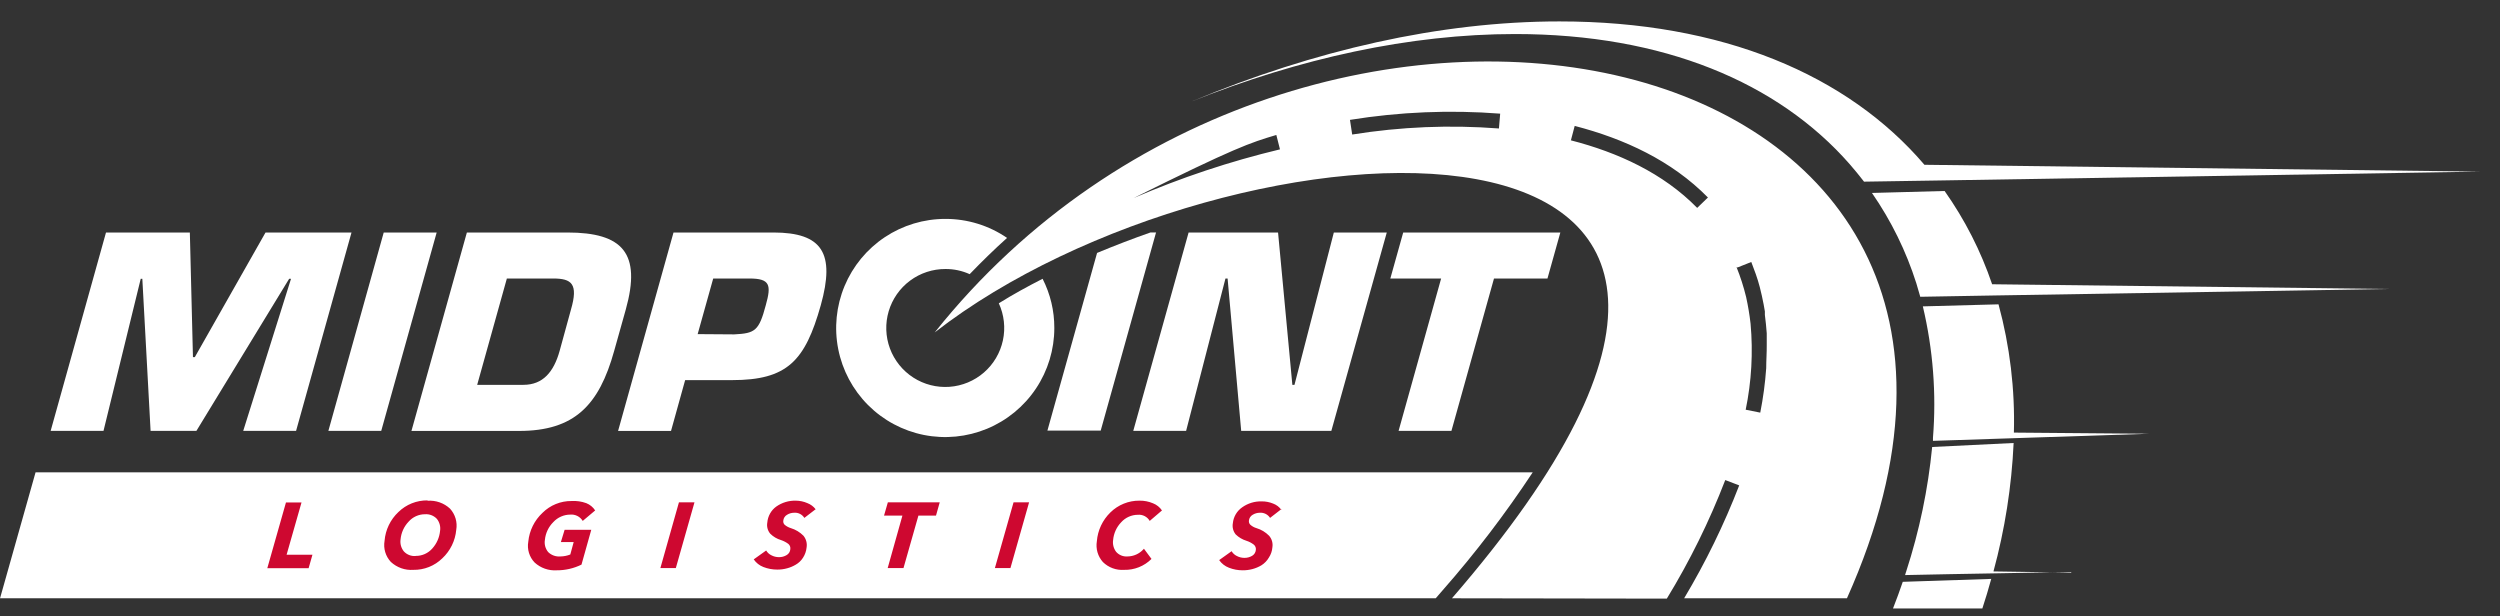
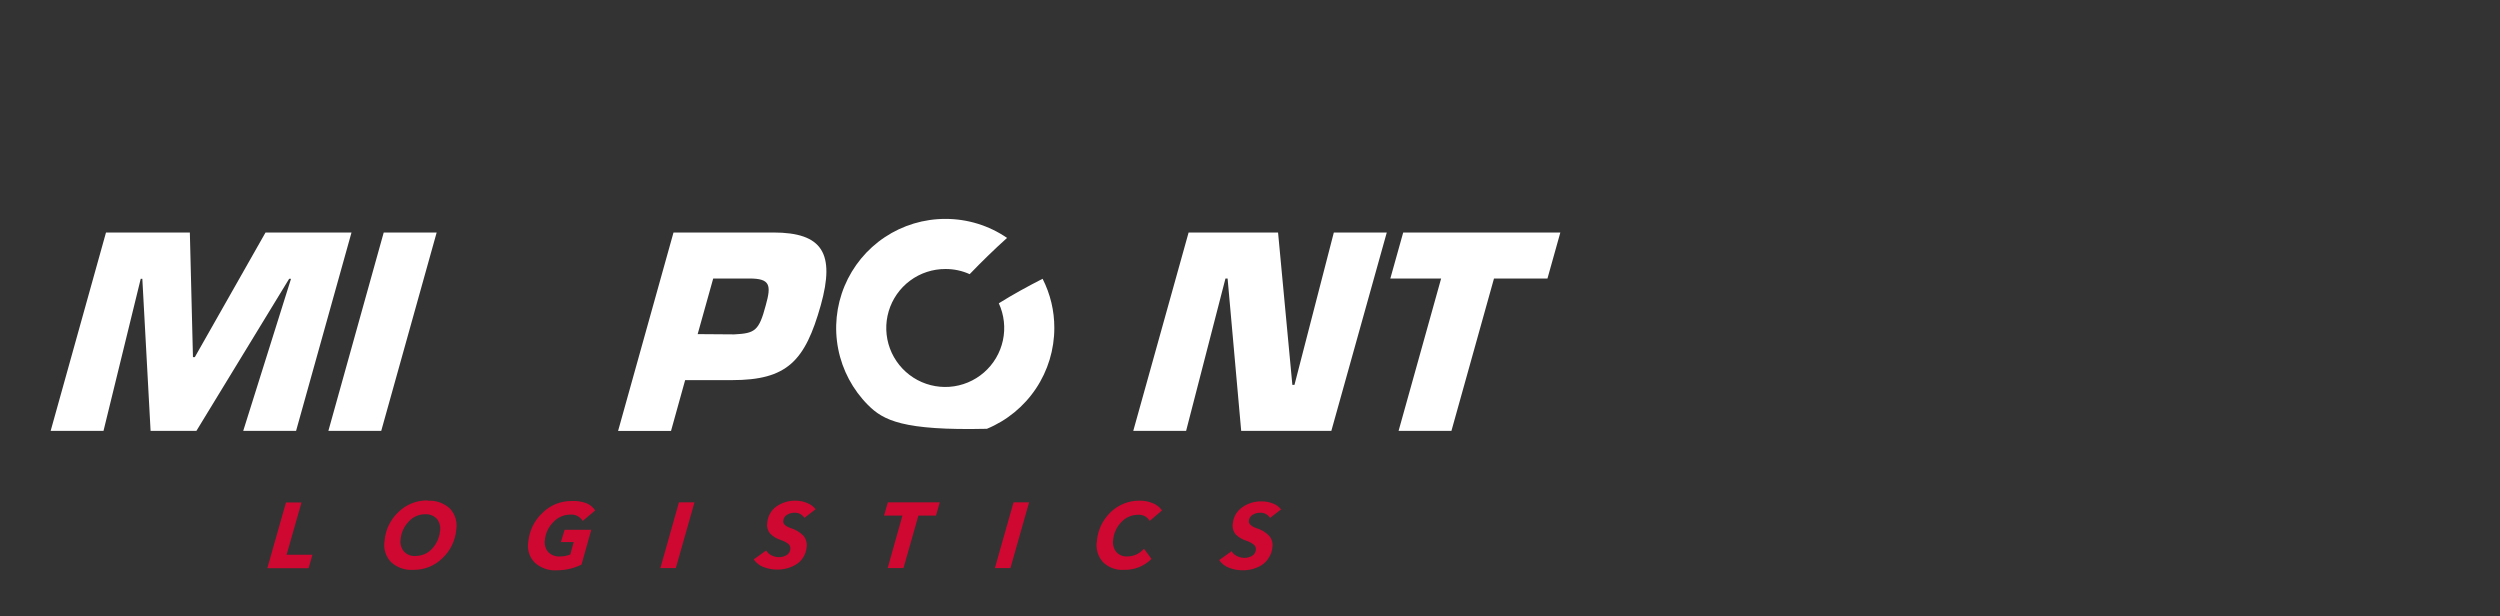
<svg xmlns="http://www.w3.org/2000/svg" width="280" height="69" viewBox="0 0 280 69" fill="none">
  <rect x="0" y="0" width="280" height="69" fill="#333333" stroke="none" />
  <g clip-path="url(#clip0_185_1745)">
-     <path fill-rule="evenodd" clip-rule="evenodd" d="M3.983 52.901H171.665C168.61 57.531 165.24 61.946 161.577 66.112L160.801 67.008H0.004L3.983 52.901Z" fill="white" />
    <path d="M34.566 63.635H29.939L32.029 56.273H33.77L32.098 62.133H34.993L34.566 63.635ZM47.886 56.084C48.344 56.05 48.804 56.112 49.237 56.264C49.671 56.416 50.068 56.657 50.404 56.97C50.692 57.285 50.905 57.662 51.026 58.073C51.147 58.483 51.172 58.916 51.1 59.337C50.99 60.558 50.434 61.695 49.538 62.531C49.11 62.95 48.603 63.281 48.046 63.503C47.489 63.725 46.894 63.834 46.295 63.824C45.837 63.856 45.378 63.794 44.945 63.642C44.512 63.489 44.115 63.25 43.778 62.939C43.485 62.626 43.268 62.249 43.145 61.838C43.023 61.427 42.998 60.993 43.071 60.571C43.171 59.341 43.724 58.192 44.623 57.348C45.055 56.926 45.565 56.594 46.125 56.37C46.685 56.147 47.284 56.036 47.886 56.044V56.084ZM46.553 62.262C46.905 62.267 47.253 62.195 47.574 62.053C47.895 61.91 48.181 61.7 48.414 61.437C48.913 60.886 49.221 60.187 49.289 59.447C49.324 59.212 49.31 58.972 49.249 58.743C49.187 58.514 49.079 58.299 48.931 58.114C48.763 57.934 48.557 57.794 48.328 57.705C48.099 57.615 47.853 57.578 47.608 57.596C47.258 57.594 46.911 57.668 46.592 57.812C46.272 57.957 45.988 58.168 45.758 58.432C45.243 58.975 44.927 59.676 44.862 60.422C44.829 60.657 44.844 60.897 44.907 61.127C44.971 61.356 45.081 61.57 45.23 61.755C45.397 61.936 45.603 62.077 45.832 62.166C46.061 62.256 46.308 62.292 46.553 62.272V62.262ZM62.779 62.322C63.154 62.316 63.525 62.242 63.874 62.103L64.252 60.71H62.819L63.237 59.337H66.222L65.127 63.237C64.261 63.663 63.307 63.881 62.342 63.874C61.895 63.902 61.447 63.84 61.025 63.691C60.603 63.542 60.215 63.31 59.884 63.008C59.589 62.703 59.369 62.332 59.245 61.926C59.12 61.519 59.094 61.089 59.168 60.67C59.286 59.434 59.852 58.284 60.76 57.437C61.187 57.012 61.695 56.676 62.254 56.449C62.812 56.222 63.41 56.108 64.013 56.114C64.574 56.08 65.136 56.161 65.664 56.353C66.072 56.516 66.42 56.801 66.659 57.169L65.266 58.343C65.122 58.105 64.914 57.913 64.666 57.788C64.418 57.663 64.14 57.611 63.864 57.636C63.508 57.638 63.157 57.713 62.832 57.857C62.506 58.001 62.214 58.21 61.974 58.472C61.437 59.005 61.102 59.709 61.029 60.462C60.987 60.703 60.999 60.951 61.062 61.188C61.126 61.425 61.24 61.646 61.397 61.834C61.578 62.011 61.796 62.146 62.035 62.23C62.273 62.314 62.527 62.345 62.779 62.322ZM75.712 63.625H73.962L76.041 56.263H77.782L75.692 63.625H75.712ZM91.381 57.009L90.088 58.004C89.968 57.811 89.796 57.655 89.592 57.553C89.389 57.451 89.161 57.407 88.934 57.427C88.656 57.429 88.384 57.508 88.148 57.656C88.03 57.723 87.93 57.818 87.857 57.932C87.784 58.047 87.74 58.177 87.73 58.313C87.715 58.4 87.723 58.49 87.752 58.574C87.782 58.657 87.832 58.732 87.899 58.79C88.097 58.951 88.323 59.073 88.566 59.148C89.104 59.31 89.593 59.605 89.989 60.004C90.138 60.187 90.246 60.4 90.306 60.628C90.366 60.856 90.377 61.094 90.337 61.327C90.297 61.731 90.16 62.12 89.939 62.461C89.738 62.782 89.461 63.048 89.133 63.237C88.823 63.423 88.488 63.564 88.138 63.655C87.785 63.751 87.42 63.798 87.054 63.794C86.523 63.796 85.996 63.698 85.502 63.506C85.062 63.337 84.683 63.039 84.417 62.65L85.81 61.655C85.948 61.889 86.152 62.076 86.397 62.193C86.654 62.329 86.941 62.401 87.233 62.401C87.537 62.409 87.837 62.33 88.098 62.173C88.218 62.105 88.319 62.009 88.392 61.892C88.465 61.776 88.507 61.643 88.516 61.506C88.532 61.398 88.521 61.287 88.483 61.184C88.444 61.082 88.38 60.99 88.297 60.919C88.05 60.734 87.775 60.59 87.481 60.491C87.024 60.357 86.607 60.111 86.268 59.775C86.123 59.604 86.018 59.402 85.962 59.185C85.905 58.969 85.897 58.742 85.939 58.522C85.967 58.171 86.071 57.83 86.243 57.523C86.414 57.215 86.65 56.949 86.934 56.741C87.576 56.287 88.347 56.053 89.133 56.074C89.582 56.078 90.025 56.172 90.436 56.353C90.803 56.494 91.124 56.735 91.361 57.049L91.381 57.009ZM104.852 57.746H102.862L101.19 63.625H99.42L101.071 57.746H99.012L99.439 56.263H105.249L104.832 57.746H104.852ZM113.198 63.625H111.427L113.517 56.263H115.258L113.168 63.625H113.198ZM128.121 61.456L128.967 62.6C128.564 63.002 128.084 63.318 127.555 63.528C127.027 63.738 126.461 63.839 125.893 63.824C125.458 63.854 125.023 63.792 124.615 63.641C124.206 63.49 123.835 63.254 123.525 62.949C123.245 62.636 123.038 62.265 122.921 61.862C122.804 61.459 122.779 61.035 122.848 60.621C122.945 59.398 123.482 58.253 124.36 57.397C124.79 56.972 125.3 56.636 125.86 56.409C126.42 56.182 127.019 56.068 127.624 56.074C128.146 56.065 128.665 56.167 129.146 56.373C129.55 56.532 129.896 56.81 130.141 57.169L128.768 58.343C128.636 58.114 128.441 57.927 128.207 57.806C127.972 57.684 127.708 57.632 127.445 57.656C127.092 57.656 126.743 57.731 126.421 57.875C126.098 58.019 125.81 58.229 125.574 58.492C125.055 59.032 124.735 59.734 124.669 60.481C124.634 60.713 124.646 60.95 124.704 61.177C124.762 61.405 124.865 61.618 125.007 61.805C125.164 61.984 125.361 62.124 125.583 62.214C125.804 62.304 126.043 62.341 126.281 62.322C126.616 62.319 126.948 62.247 127.254 62.11C127.56 61.973 127.835 61.774 128.061 61.526L128.121 61.456ZM143.531 57.009L142.248 58.004C142.126 57.812 141.954 57.657 141.751 57.556C141.548 57.454 141.32 57.41 141.094 57.427C140.813 57.429 140.537 57.508 140.298 57.656C140.18 57.723 140.08 57.818 140.007 57.932C139.934 58.047 139.89 58.177 139.88 58.313C139.867 58.401 139.877 58.491 139.908 58.575C139.939 58.658 139.991 58.732 140.059 58.79C140.25 58.954 140.474 59.077 140.716 59.148C141.255 59.308 141.745 59.603 142.138 60.004C142.292 60.18 142.405 60.389 142.469 60.614C142.533 60.84 142.545 61.076 142.507 61.307C142.475 61.712 142.341 62.102 142.119 62.441C141.913 62.798 141.623 63.099 141.273 63.317C140.962 63.501 140.627 63.642 140.278 63.735C139.921 63.83 139.553 63.877 139.184 63.874C138.656 63.876 138.133 63.778 137.642 63.585C137.199 63.418 136.817 63.119 136.547 62.73L137.94 61.735C138.078 61.969 138.282 62.156 138.527 62.272C138.788 62.41 139.078 62.482 139.373 62.481C139.677 62.486 139.976 62.407 140.238 62.252C140.356 62.183 140.456 62.086 140.528 61.97C140.601 61.854 140.645 61.722 140.656 61.586C140.67 61.477 140.657 61.366 140.617 61.263C140.577 61.16 140.512 61.07 140.427 60.999C140.181 60.811 139.906 60.667 139.612 60.571C139.156 60.432 138.739 60.187 138.398 59.855C138.257 59.681 138.156 59.479 138.101 59.263C138.046 59.047 138.039 58.821 138.079 58.601C138.113 58.246 138.224 57.903 138.405 57.595C138.585 57.288 138.831 57.023 139.124 56.82C139.762 56.367 140.53 56.133 141.313 56.154C141.753 56.151 142.189 56.235 142.596 56.403C142.963 56.539 143.281 56.782 143.511 57.099L143.531 57.009Z" fill="#CE0830" />
-     <path fill-rule="evenodd" clip-rule="evenodd" d="M105.897 24.518C108.358 24.514 110.762 25.256 112.791 26.647C111.349 27.94 109.956 29.303 108.603 30.706C107.753 30.321 106.83 30.124 105.897 30.129C104.467 30.123 103.074 30.58 101.927 31.433C100.78 32.285 99.94 33.487 99.534 34.858C99.127 36.228 99.177 37.694 99.674 39.034C100.172 40.374 101.091 41.517 102.293 42.29C103.495 43.064 104.916 43.426 106.342 43.324C107.768 43.221 109.122 42.658 110.201 41.72C111.28 40.783 112.025 39.52 112.325 38.122C112.626 36.725 112.465 35.267 111.866 33.969C113.458 32.974 115.099 32.079 116.771 31.223C117.641 32.93 118.091 34.819 118.084 36.735C118.084 39.152 117.367 41.516 116.023 43.525C114.679 45.535 112.769 47.101 110.535 48.025C108.301 48.948 105.843 49.188 103.473 48.715C101.102 48.241 98.925 47.074 97.218 45.363C95.511 43.651 94.35 41.472 93.882 39.1C93.413 36.728 93.66 34.271 94.589 32.039C95.518 29.807 97.089 27.901 99.102 26.562C101.115 25.224 103.479 24.512 105.897 24.518Z" fill="white" />
+     <path fill-rule="evenodd" clip-rule="evenodd" d="M105.897 24.518C108.358 24.514 110.762 25.256 112.791 26.647C111.349 27.94 109.956 29.303 108.603 30.706C107.753 30.321 106.83 30.124 105.897 30.129C104.467 30.123 103.074 30.58 101.927 31.433C100.78 32.285 99.94 33.487 99.534 34.858C99.127 36.228 99.177 37.694 99.674 39.034C100.172 40.374 101.091 41.517 102.293 42.29C103.495 43.064 104.916 43.426 106.342 43.324C107.768 43.221 109.122 42.658 110.201 41.72C111.28 40.783 112.025 39.52 112.325 38.122C112.626 36.725 112.465 35.267 111.866 33.969C113.458 32.974 115.099 32.079 116.771 31.223C117.641 32.93 118.091 34.819 118.084 36.735C118.084 39.152 117.367 41.516 116.023 43.525C114.679 45.535 112.769 47.101 110.535 48.025C101.102 48.241 98.925 47.074 97.218 45.363C95.511 43.651 94.35 41.472 93.882 39.1C93.413 36.728 93.66 34.271 94.589 32.039C95.518 29.807 97.089 27.901 99.102 26.562C101.115 25.224 103.479 24.512 105.897 24.518Z" fill="white" />
    <path d="M15.762 31.223H15.941L16.866 48.255H21.999L32.386 31.223H32.594L27.242 48.255H33.161L39.369 26.04H29.739L21.82 39.998H21.611L21.263 26.04H11.872L5.674 48.255H11.593L15.762 31.223Z" fill="white" />
    <path d="M48.907 26.04H42.977L36.779 48.255H42.699L48.907 26.04Z" fill="white" />
-     <path d="M46.082 48.265H58.14C64.338 48.265 67.093 45.39 68.784 39.311L70.088 34.665C71.849 28.348 69.74 26.04 63.542 26.04H52.29L46.082 48.265ZM56.777 31.193H61.96C64.029 31.193 64.785 31.79 63.95 34.665L62.676 39.311C62.02 41.649 60.816 43.102 58.617 43.102H53.444L56.777 31.163V31.193Z" fill="white" />
    <path d="M75.154 48.265L76.736 42.574H81.979C88.177 42.574 90.166 40.435 91.927 34.188C93.549 28.378 92.126 26.04 86.615 26.04H75.433L69.225 48.265H75.154ZM78.138 37.421L79.879 31.193H83.938C86.246 31.193 86.406 31.91 85.769 34.178C85.003 37.063 84.565 37.332 82.237 37.451L78.138 37.421Z" fill="white" />
-     <path fill-rule="evenodd" clip-rule="evenodd" d="M129.487 26.039H128.841C126.851 26.736 124.861 27.502 122.872 28.328L117.311 48.224H123.28L129.487 26V26.039Z" fill="white" />
    <path d="M137.252 31.193H137.491L139.013 48.255H149.111L155.319 26.04H149.389L144.982 43.102H144.744L143.142 26.04H133.124L126.926 48.255H132.845L137.252 31.193Z" fill="white" />
    <path d="M167.327 31.193H173.316L174.758 26.04H157.159L155.717 31.193H161.407L156.642 48.255H162.561L167.327 31.193Z" fill="white" />
-     <path fill-rule="evenodd" clip-rule="evenodd" d="M126.972 22.18C132.267 19.896 137.749 18.072 143.357 16.728L142.949 15.116C140.034 15.982 138.313 16.539 126.972 22.18ZM162.618 67.008C214.638 6.959 137.299 11.823 104.688 37.232C145.974 -14.61 235.52 3.009 206.858 67.008H188.623C191.033 62.975 193.097 58.745 194.791 54.363L193.229 53.766C191.45 58.381 189.26 62.826 186.683 67.047L162.618 67.008ZM151.445 15.067C156.878 14.195 162.394 13.968 167.88 14.39L168.02 12.729C162.404 12.294 156.757 12.528 151.197 13.425L151.445 15.067ZM175.958 15.723C181.181 17.066 186.265 19.384 190.085 23.284L191.289 22.12C187.23 17.991 181.928 15.544 176.366 14.102L175.939 15.723H175.958ZM194.492 29.92C194.931 31.01 195.29 32.13 195.567 33.272C195.784 34.258 195.95 35.254 196.064 36.257C196.355 39.476 196.171 42.721 195.517 45.887L197.149 46.215C197.474 44.573 197.697 42.911 197.815 41.241C197.815 40.356 197.885 39.49 197.875 38.605C197.875 38.177 197.875 37.759 197.875 37.331C197.825 36.635 197.756 35.968 197.666 35.272V34.874L197.527 34.088C197.407 33.431 197.258 32.815 197.099 32.168L196.89 31.432L196.651 30.706C196.492 30.248 196.323 29.8 196.144 29.343L194.592 29.959L194.492 29.92Z" fill="white" />
-     <path d="M174.659 2.399C192.875 2.399 206.922 8.368 215.537 18.456L277.745 19.222L216.95 20.217L208.772 20.346C208.245 19.67 207.708 19.003 207.141 18.357C199.132 9.244 186.329 3.812 169.695 3.812C157.916 3.812 145.54 6.538 133.492 11.353C147.161 5.642 161.258 2.399 174.659 2.399ZM231.972 64.129L223.267 64C224.546 59.303 225.303 54.478 225.526 49.615L216.403 50.062C215.943 54.797 214.968 59.467 213.498 63.99L213.448 64.139C213.417 64.228 213.39 64.317 213.369 64.408C216.781 64.348 220.084 64.259 223.208 64.219L231.982 64.06L231.972 64.129ZM225.545 49.077L240.687 48.58L225.555 48.451C225.686 43.604 225.106 38.764 223.834 34.085L215.358 34.314C216.503 39.133 216.886 44.101 216.492 49.038V49.376L225.585 49.077H225.545ZM215.06 33.239L223.526 33.09L267.538 32.364L223.118 31.837C221.855 28.117 220.062 24.599 217.796 21.391L209.658 21.61C211.812 24.718 213.488 28.132 214.632 31.737C214.781 32.235 214.93 32.732 215.07 33.239H215.06ZM223.019 64.836C222.72 65.93 222.392 67.034 222.024 68.149H212.016C212.404 67.154 212.772 66.159 213.11 65.164L223.058 64.836H223.019Z" fill="white" />
  </g>
  <defs>
    <clipPath id="clip0_185_1745">
      <rect width="280" height="67.809" fill="white" transform="translate(0 0.79)" />
    </clipPath>
  </defs>
</svg>